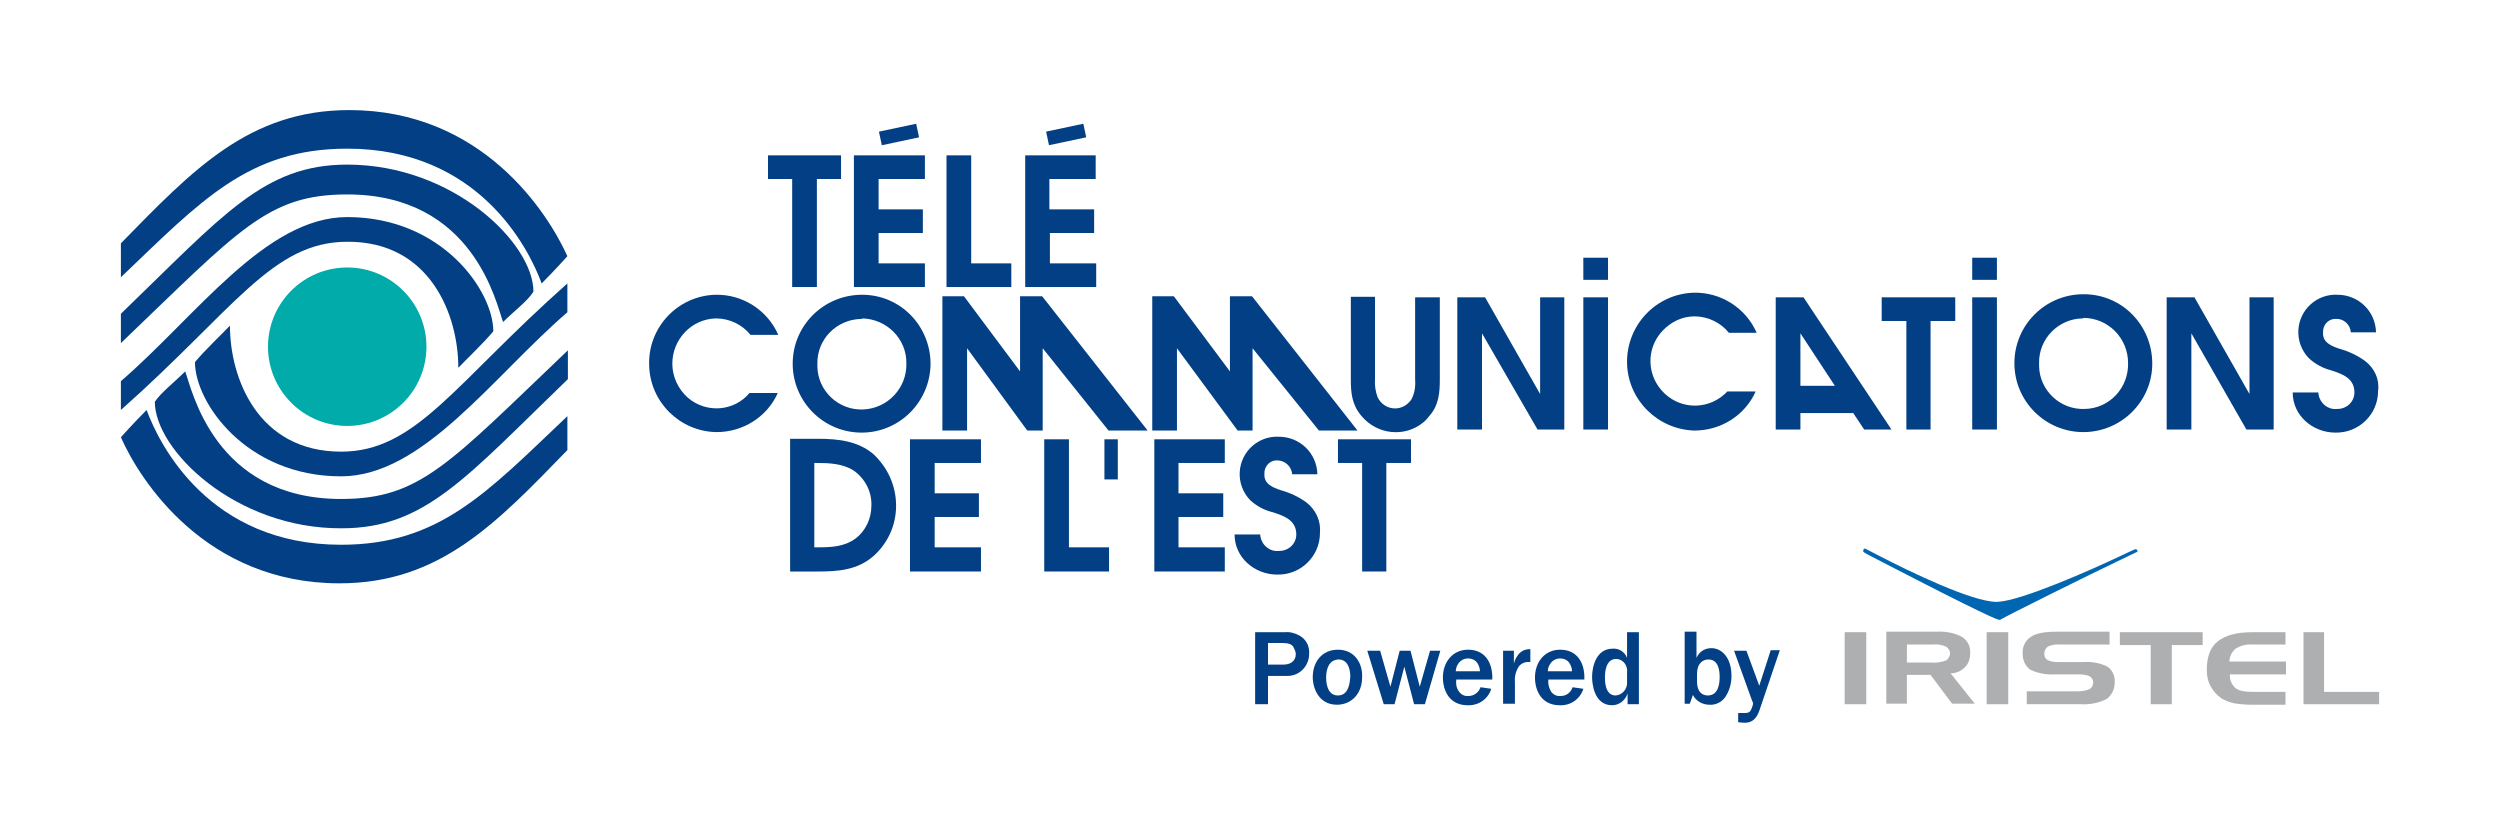
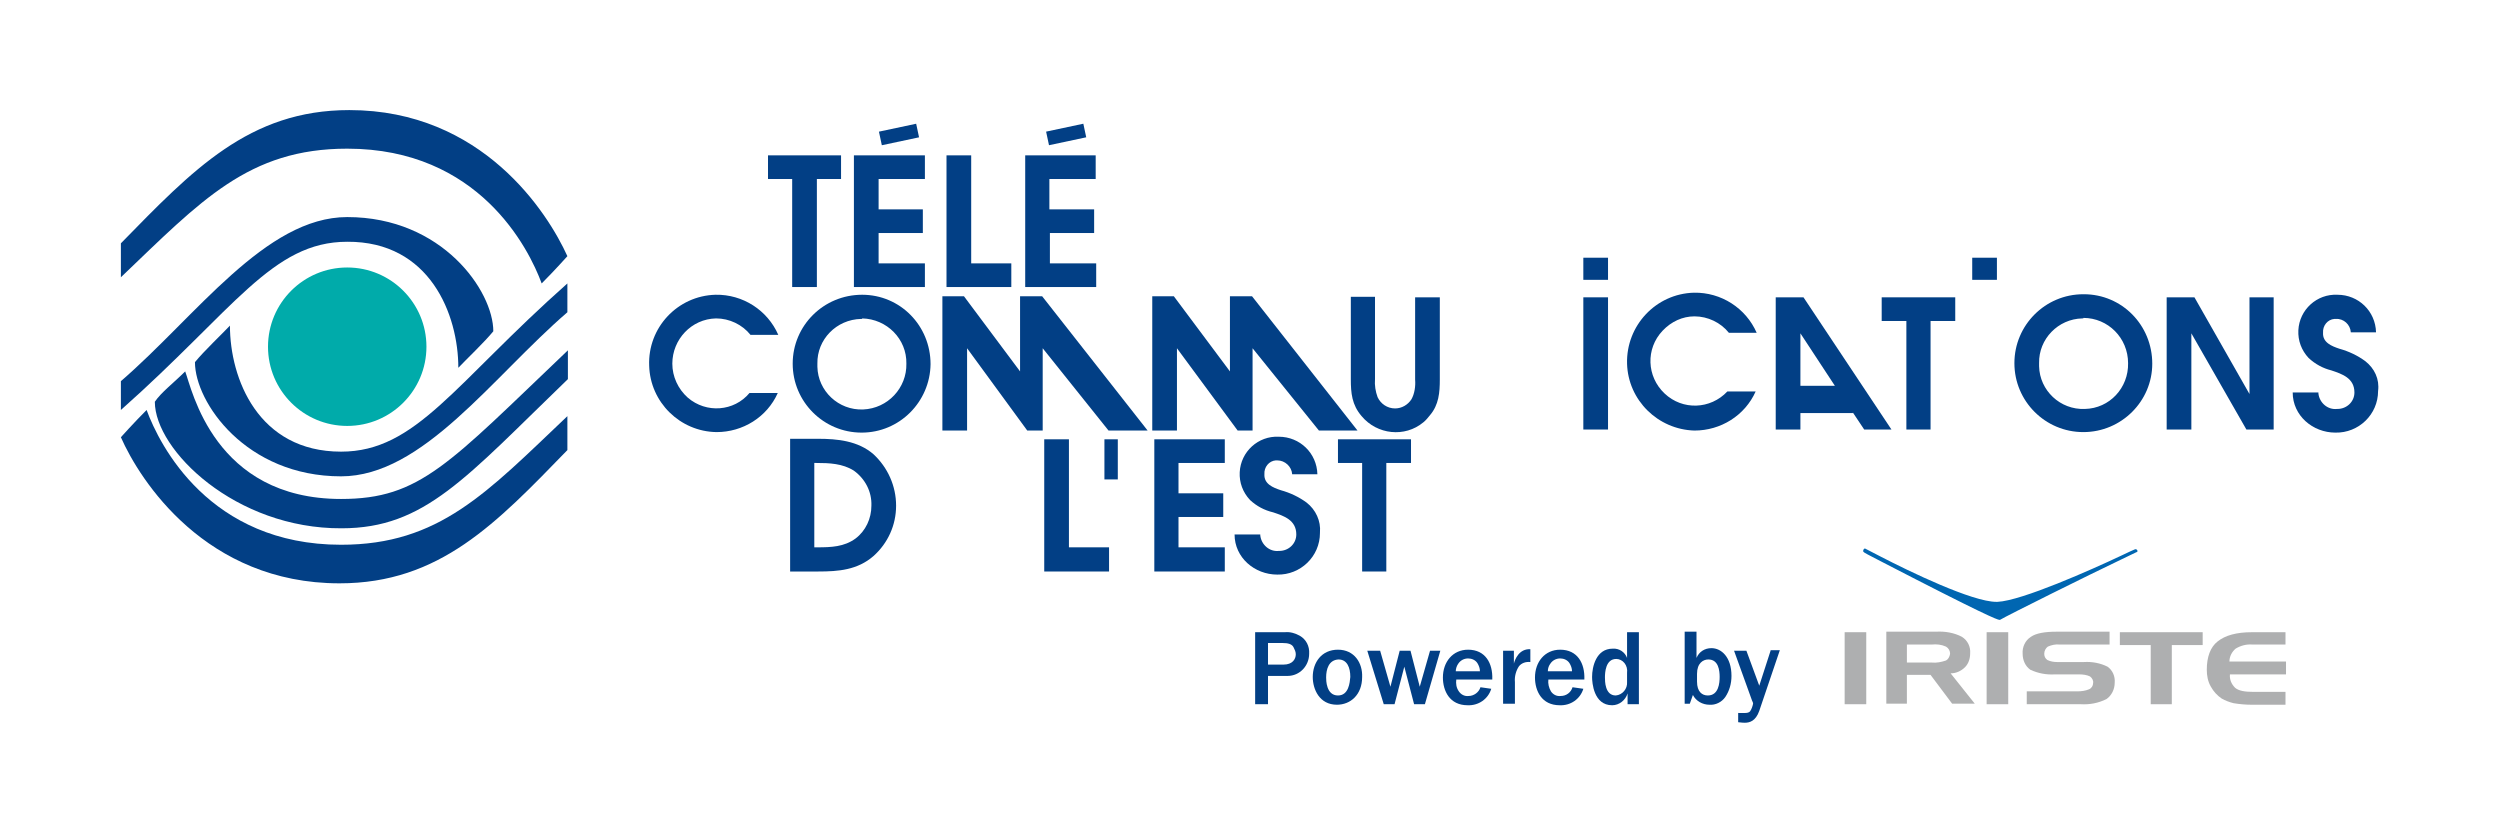
<svg xmlns="http://www.w3.org/2000/svg" version="1.1" id="Calque_1" x="0px" y="0px" viewBox="0 0 486 162" style="enable-background:new 0 0 486 162;" xml:space="preserve">
  <style type="text/css">
	.st0{fill:none;}
	.st1{fill:#00ABAA;}
	.st2{fill-rule:evenodd;clip-rule:evenodd;fill:#023F85;}
	.st3{fill:#0066B1;}
	.st4{fill:#AEAFB0;}
	.st5{fill:#023F85;}
</style>
  <g id="Background">
    <rect x="-63" y="-552.7" class="st0" width="612" height="792" />
  </g>
  <g id="Guides">
</g>
  <g>
    <circle class="st1" cx="67.5" cy="67.4" r="15.4" />
    <g>
      <polygon class="st2" points="198.3,57.6 198.3,72.2 187.4,57.6 183.2,57.6 183.2,83.7 188,83.7 188,67.7 199.7,83.7 202.7,83.7     202.7,67.7 215.5,83.7 223.1,83.7 202.6,57.6   " />
      <polygon class="st2" points="228.8,67.7 240.6,83.7 243.5,83.7 243.5,67.7 256.4,83.7 263.9,83.7 243.4,57.6 239.1,57.6     239.1,72.2 228.2,57.6 224,57.6 224,83.7 228.8,83.7   " />
      <path class="st2" d="M139.2,61.9c2.6,0,5.1,1.2,6.7,3.2h5.4c-2.1-4.8-6.9-7.9-12.2-7.8c-7.4,0.2-13.2,6.4-12.9,13.8    c0.2,7.1,6,12.8,13.1,12.9c5.1,0,9.8-2.9,11.9-7.6l-5.5,0c-3,3.6-8.4,4-12,0.9c-1.9-1.7-3-4.1-3-6.6C130.7,66,134.4,62,139.2,61.9    z" />
      <path class="st2" d="M275.1,73.8c0.1,1.3-0.1,2.7-0.7,3.8c-0.7,1.1-1.9,1.8-3.2,1.8c-1.5,0-2.8-0.9-3.4-2.2    c-0.4-1.1-0.6-2.3-0.5-3.5v-16l-4.7,0v16c0,2.7,0.2,5,2.1,7.2c3,3.6,8.4,4.2,12,1.2c0.5-0.4,0.9-0.9,1.3-1.4    c1.7-2,1.9-4.4,1.9-6.9v-16h-4.8V73.8z" />
-       <polygon class="st2" points="299.4,76.6 288.7,57.8 283.3,57.8 283.3,83.5 288.1,83.5 288.1,64.8 298.9,83.5 304.1,83.5     304.1,57.8 299.4,57.8   " />
      <rect x="307.8" y="57.8" class="st2" width="4.8" height="25.7" />
      <path class="st2" d="M329.4,61.5c2.6,0,5.1,1.2,6.7,3.2h5.4c-2.1-4.8-6.9-7.9-12.2-7.8c-7.4,0.2-13.2,6.4-13,13.8    c0.2,7.1,6,12.8,13.1,13c5.1,0,9.8-2.9,11.9-7.6h-5.5c-3.3,3.5-8.7,3.7-12.2,0.4s-3.7-8.7-0.4-12.2    C324.9,62.5,327.1,61.5,329.4,61.5z" />
      <path class="st2" d="M167.6,57.3C167.6,57.2,167.5,57.2,167.6,57.3c-7.5,0-13.5,6-13.5,13.4c0,7.4,6,13.4,13.4,13.4    c7.4,0,13.3-6,13.4-13.3C180.9,63.3,175,57.3,167.6,57.3z M167.8,79.6c-4.8,0.2-8.8-3.6-8.9-8.3c0-0.2,0-0.4,0-0.6    c-0.1-4.7,3.7-8.6,8.5-8.7c0.1,0,0.1,0,0.2,0v-0.1c4.8,0.1,8.7,4,8.6,8.8C176.3,75.4,172.6,79.4,167.8,79.6z" />
      <polygon class="st2" points="365.8,62.4 370.6,62.4 370.6,83.5 375.3,83.5 375.3,62.4 380.1,62.4 380.1,57.8 365.8,57.8   " />
-       <rect x="383.4" y="57.8" class="st2" width="4.8" height="25.7" />
      <polygon class="st2" points="437.3,76.6 426.6,57.8 421.2,57.8 421.2,83.5 426,83.5 426,64.8 436.7,83.5 442,83.5 442,57.8     437.3,57.8   " />
      <path class="st2" d="M459.8,70.2c-1.5-1.1-3.2-1.9-5-2.4c-1.5-0.5-3.3-1.2-3.2-3.1c-0.1-1.4,0.9-2.6,2.2-2.7c0.1,0,0.2,0,0.3,0    c1.5-0.1,2.8,1.1,2.9,2.6h4.9c-0.1-4.1-3.4-7.3-7.5-7.3c-4-0.2-7.4,2.9-7.6,6.9c-0.1,2,0.6,3.9,2,5.4c1.3,1.2,2.8,2,4.4,2.4    c2.1,0.7,4.5,1.5,4.5,4.3c0,1.8-1.5,3.2-3.3,3.2c0,0,0,0-0.1,0c-1.8,0.2-3.4-1.2-3.6-3c0-0.1,0-0.2,0-0.2h-5    c0,4.5,3.9,7.8,8.3,7.8c4.5,0.1,8.3-3.5,8.3-8.1c0,0,0,0,0,0C462.6,73.7,461.6,71.6,459.8,70.2z" />
      <path class="st2" d="M405.1,57.2c0,0-0.1,0-0.1,0c-7.4,0-13.4,6-13.4,13.4c0,7.4,6,13.4,13.4,13.4c7.4,0,13.4-6,13.4-13.3    C418.4,63.2,412.5,57.2,405.1,57.2z M413.7,70.6L413.7,70.6c0.1,4.8-3.6,8.8-8.4,8.9c-4.8,0.2-8.8-3.6-8.9-8.3c0-0.2,0-0.4,0-0.6    c-0.1-4.7,3.7-8.6,8.4-8.7c0.1,0,0.1,0,0.2,0v-0.1C409.8,61.8,413.7,65.7,413.7,70.6C413.7,70.6,413.7,70.6,413.7,70.6z" />
      <polygon class="st2" points="196.6,51.2 188.8,51.2 188.8,30.2 184,30.2 184,55.8 196.6,55.8   " />
      <polygon class="st2" points="179.8,51.2 170.8,51.2 170.8,45.3 179.4,45.3 179.4,40.7 170.8,40.7 170.8,34.8 179.8,34.8     179.8,30.2 166,30.2 166,55.8 179.8,55.8   " />
      <polygon class="st2" points="154,55.8 158.8,55.8 158.8,34.8 163.5,34.8 163.5,30.2 149.3,30.2 149.3,34.8 154,34.8   " />
      <polygon class="st2" points="213.1,51.2 204.1,51.2 204.1,45.3 212.7,45.3 212.7,40.7 204,40.7 204,34.8 213,34.8 213,30.2     199.3,30.2 199.3,55.8 213.1,55.8   " />
      <rect x="171.1" y="24.8" transform="matrix(0.978 -0.208 0.208 0.978 -1.629 36.928)" class="st2" width="7.4" height="2.7" />
      <rect x="203.6" y="24.8" transform="matrix(0.978 -0.208 0.208 0.978 -0.916 43.684)" class="st2" width="7.4" height="2.7" />
      <path class="st2" d="M159,85.3h-5.4v25.8h5.5c3.9,0,7.6-0.3,10.7-3c2.8-2.5,4.4-6,4.4-9.8c0-3.8-1.6-7.4-4.4-10    C166.8,85.7,162.8,85.3,159,85.3z M166.3,104.7c-2.2,1.6-4.7,1.7-7.4,1.7l-0.6,0V90h0.4c2.5,0,5.1,0.1,7.3,1.5    c2.2,1.6,3.5,4.1,3.4,6.8C169.4,100.8,168.3,103.2,166.3,104.7z" />
-       <polygon class="st2" points="176.9,111.1 190.7,111.1 190.7,106.4 181.7,106.4 181.7,100.5 190.3,100.5 190.3,95.9 181.7,95.9     181.7,90 190.7,90 190.7,85.4 176.9,85.4   " />
      <polygon class="st2" points="207.8,85.4 203,85.4 203,111.1 215.6,111.1 215.6,106.4 207.8,106.4   " />
      <rect x="214.7" y="85.4" class="st2" width="2.6" height="7.8" />
      <polygon class="st2" points="224.4,111.1 238.1,111.1 238.1,106.4 229.1,106.4 229.1,100.5 237.8,100.5 237.8,95.9 229.1,95.9     229.1,90 238.1,90 238.1,85.4 224.4,85.4   " />
      <path class="st2" d="M254,97.7c-1.5-1.1-3.2-1.9-5-2.4c-1.5-0.5-3.3-1.2-3.2-3.1c-0.1-1.4,0.9-2.6,2.2-2.7c0.1,0,0.2,0,0.3,0    c1.5,0,2.8,1.2,2.9,2.7h4.9c-0.1-4.1-3.4-7.3-7.5-7.3c-4-0.2-7.4,2.9-7.6,6.9c-0.1,2,0.6,3.9,2,5.4c1.3,1.2,2.8,2,4.5,2.4    c2.1,0.7,4.5,1.5,4.5,4.3c0,1.8-1.5,3.2-3.3,3.2c0,0,0,0-0.1,0c-1.8,0.2-3.4-1.2-3.6-3c0-0.1,0-0.2,0-0.2h-5    c0,4.5,3.9,7.8,8.3,7.8c4.5,0.1,8.3-3.5,8.3-8.1c0,0,0,0,0-0.1C256.8,101.3,255.8,99.1,254,97.7z" />
      <polygon class="st2" points="260.1,90 264.8,90 264.8,111.1 269.5,111.1 269.5,90 274.3,90 274.3,85.4 260.1,85.4   " />
      <path class="st2" d="M345.2,57.8v25.7h4.8v-3.2h10.2v-0.1l2.2,3.3h5.3l-17.1-25.7H345.2z M350,75V64.8l6.7,10.2H350z" />
      <rect x="307.8" y="50.1" class="st2" width="4.8" height="4.3" />
      <rect x="383.4" y="50.1" class="st2" width="4.8" height="4.3" />
      <path class="st2" d="M67.5,28.9c25.6,0,35.3,19.4,37.8,26.2c2.5-2.5,5-5.3,5-5.3c-3.8-8.4-16.5-28.4-42.4-28.4    c-19.5,0-30.5,11.7-44.4,25.9l0,6.6C39.1,39,48.3,28.9,67.5,28.9z" />
-       <path class="st2" d="M97.8,62.6c2.2-2.2,4.7-4,5.9-5.9c0-9.4-15.6-24.7-36.2-24.7c-16.2,0-24.1,9.8-44,29v5.7    c23.1-22.1,28.5-28.9,44-28.9C92.2,37.8,96.5,59.2,97.8,62.6z" />
      <path class="st2" d="M89.1,71.5c1.4-1.5,5.1-5,6.8-7.1c0-7.8-9.9-22.2-28.4-22.2c-15.9,0-29.4,19.3-44,31.9v5.6    c22-19.5,29.4-32.7,44-32.7C83.6,46.9,89.1,61.2,89.1,71.5z" />
      <path class="st2" d="M66.3,105.9c-25.6,0-35.3-19.4-37.8-26.2c-2.5,2.5-5,5.3-5,5.3c3.7,8.4,16.5,28.4,42.5,28.4    c19.5,0,30.5-11.7,44.3-25.9l0-6.6C94.6,95.8,85.4,105.9,66.3,105.9z" />
      <path class="st2" d="M66.3,97c-24.7,0-29-21.4-30.3-24.8c-2.2,2.2-4.7,4.1-5.9,5.9c0,9.4,15.7,24.7,36.3,24.6    c16.2,0,24.1-9.8,44-29l0-5.6C87.2,90.2,81.7,97,66.3,97z" />
      <path class="st2" d="M44.7,63.3c-1.4,1.5-5.1,5-6.8,7.1c0,7.8,9.9,22.2,28.4,22.2c15.9,0,29.4-19.3,44-31.9l0-5.6    c-22,19.5-29.4,32.7-44,32.7C50.2,87.8,44.7,73.6,44.7,63.3z" />
    </g>
    <path class="st3" d="M415.5,107c-0.1-0.2-0.3-0.3-0.5-0.2c-0.2,0.1-1.2,0.5-2.6,1.2c-5.7,2.7-19.4,8.8-24.1,9h-0.2   c-4.7,0-16.9-5.9-22.5-8.8l-2.9-1.5c-0.1-0.1-0.3-0.1-0.4,0.1c-0.1,0.1-0.1,0.3-0.1,0.4c0.1,0.1,0.1,0.1,0.2,0.2l0,0l0,0l0.7,0.4   c0.6,0.3,1.5,0.8,2.5,1.3c20.1,10.4,22.7,11.4,23.1,11.4c0,0,0.1,0,0.1,0c1.3-0.8,17.2-8.7,23.7-11.8l2.7-1.3   C415.5,107.3,415.6,107.2,415.5,107z" />
    <path class="st4" d="M382,129.7c0.7-0.7,1-1.7,1-2.7c0.1-1.3-0.5-2.5-1.6-3.2c-1.5-0.8-3.3-1.1-5-1h-9.7v14h4v-5.6h4.6l4.2,5.6h4.4   l-4.7-5.9C380.2,130.9,381.2,130.5,382,129.7z M378.3,128.4c-0.9,0.3-1.8,0.5-2.8,0.4h-4.8v-3.5h4.8c1-0.1,1.9,0,2.8,0.4   c0.5,0.3,0.8,0.8,0.8,1.4C379,127.7,378.7,128.2,378.3,128.4L378.3,128.4z" />
    <rect x="358.6" y="122.9" class="st4" width="4.2" height="14" />
    <rect x="386.2" y="122.9" class="st4" width="4.2" height="14" />
    <polygon class="st4" points="412.1,125.4 418.1,125.4 418.1,136.9 422.2,136.9 422.2,125.4 428.2,125.4 428.2,122.9 412.1,122.9     " />
    <path class="st4" d="M409.7,129.6c-1.4-0.7-3-1-4.6-0.9h-5.2c-0.6,0-1.3-0.1-1.9-0.4c-0.4-0.3-0.6-0.7-0.6-1.2   c0-0.6,0.3-1.1,0.7-1.4c0.7-0.3,1.5-0.5,2.3-0.4h9.7v-2.5h-10.3c-2.3,0-4,0.3-5,1c-1.1,0.7-1.7,2-1.6,3.3c0,1.2,0.5,2.4,1.5,3.1   c1.5,0.7,3.1,1,4.8,0.9h4.7c0.7,0,1.5,0.1,2.1,0.4c0.4,0.3,0.7,0.8,0.6,1.3c0,0.5-0.3,1-0.8,1.2c-0.7,0.3-1.5,0.4-2.3,0.4H394v2.5   h10.5c1.7,0.1,3.4-0.2,5-1c1-0.7,1.6-1.9,1.6-3.2C411.2,131.5,410.7,130.3,409.7,129.6z" />
-     <polygon class="st4" points="451.8,134.5 451.8,122.9 447.8,122.9 447.8,136.9 455.8,136.9 462.5,136.9 462.5,134.5  " />
    <path class="st4" d="M431.1,124.7c-1.4,1.1-2.1,3-2.1,5.5c0,1.1,0.2,2.3,0.8,3.3c0.5,0.9,1.2,1.7,2.1,2.3c0.7,0.4,1.5,0.7,2.3,0.9   c1.2,0.2,2.4,0.3,3.5,0.3h6.6v-2.5H438c-1.6,0-2.8-0.2-3.5-0.8c-0.7-0.7-1.1-1.6-1-2.6h10.9v-2.5h-11c0-1,0.5-1.9,1.2-2.5   c1-0.6,2.1-0.9,3.3-0.8h6.4v-2.4h-6.5C434.8,122.9,432.6,123.5,431.1,124.7z" />
    <g>
      <path class="st5" d="M252.7,123.6c-0.9-0.5-1.9-0.8-2.9-0.7H244v14h2.5v-5.5h3.5c0.1,0,0.2,0,0.3,0c2.4,0,4.2-2,4.2-4.3    C254.6,125.6,253.9,124.3,252.7,123.6z M249.5,129.2h-3l0-4.2h2.8c1.1,0,1.9,0.2,2.2,0.9c0.2,0.4,0.4,0.8,0.4,1.3    C251.9,128.1,251.3,129.2,249.5,129.2z" />
      <path class="st5" d="M260.1,126.3c-3.2,0-4.9,2.5-4.9,5.3c0,2.4,1.3,5.4,4.7,5.4c2.6,0,4.9-1.9,4.9-5.4    C264.9,128.9,263.3,126.3,260.1,126.3z M260.1,135.2c-2.3,0-2.3-3-2.3-3.5c0-1.6,0.5-3.4,2.4-3.5c1.7,0,2.3,1.6,2.3,3.4    C262.4,132.7,262.2,135.2,260.1,135.2z" />
      <polygon class="st5" points="276,133.5 274.2,126.5 272.1,126.5 270.3,133.5 268.3,126.5 265.8,126.5 269,136.9 271.1,136.9     273,129.6 274.9,136.9 277,136.9 280,126.5 278,126.5   " />
      <path class="st5" d="M290.1,132c0.1-3-1.3-5.7-4.7-5.7c-3,0-4.9,2.4-4.9,5.4c0,2.6,1.3,5.4,4.8,5.4c2.1,0.1,4-1.2,4.6-3.2    l-2.1-0.3c-0.3,1-1.3,1.7-2.3,1.7c-0.8,0.1-1.5-0.3-1.9-0.9c-0.5-0.7-0.6-1.5-0.5-2.3H290.1z M283,130.5c0-0.5,0.2-1.1,0.5-1.5    c0.4-0.6,1.1-1,1.9-1c0.7,0,1.4,0.3,1.8,0.9c0.3,0.5,0.5,1,0.5,1.6L283,130.5z" />
      <path class="st5" d="M294.3,129v-2.5h-2.1l0,10.3h2.3v-4.2c-0.1-1.1,0.2-2.2,0.8-3.1c0.5-0.6,1.3-0.9,2.2-0.8v-2.5    C295.3,126.1,294.5,128.2,294.3,129z" />
      <path class="st5" d="M308,132c0.1-3-1.3-5.7-4.7-5.7c-3,0-4.9,2.4-4.9,5.4c0,2.6,1.3,5.4,4.8,5.4c2.1,0.1,4-1.2,4.6-3.2l-2.1-0.3    c-0.3,1-1.2,1.7-2.3,1.7c-0.8,0.1-1.5-0.3-1.9-0.9c-0.4-0.7-0.6-1.5-0.5-2.3H308z M301.4,129c0.4-0.6,1.1-1,1.9-1    c0.7,0,1.4,0.3,1.8,0.9c0.3,0.5,0.5,1,0.5,1.6l-4.7,0C300.9,129.9,301.1,129.4,301.4,129z" />
      <path class="st5" d="M316.3,127.9c-0.4-1.1-1.5-1.9-2.8-1.8c-3.2,0-4,3.5-4,5.5c0,1.1,0.3,5.5,3.9,5.5c1.4,0,2.6-1,3-2.3v2.1h2.2    v-14h-2.3V127.9z M314.1,135.2c-2.1,0-2.1-2.8-2.1-3.5c0-0.9,0.1-3.6,2.2-3.6c0.6,0,1.2,0.3,1.6,0.8c0.4,0.5,0.6,1.2,0.5,1.9v1.8    c0,0,0,0,0,0C316.4,133.9,315.4,135.1,314.1,135.2z" />
      <path class="st5" d="M332.7,126c-1.3,0-2.4,0.7-2.9,1.9v-5.1h-2.3v14h1l0.6-1.7c0.6,1.2,1.9,1.9,3.2,1.9c1.2,0.1,2.4-0.5,3.1-1.5    c0.8-1.2,1.2-2.6,1.2-4.1C336.6,127.7,334.6,126,332.7,126z M332,135.2c-1.1,0-2.1-0.7-2.1-2.7l0-1.5c0-2.1,1.2-2.8,2.2-2.8    c2,0,2.2,2.2,2.2,3.4S334.1,135.2,332,135.2z" />
      <path class="st5" d="M344.2,126.5l-2.2,6.8l-2.5-6.8h-2.4l3.5,9.7c0.1,0.2,0.2,0.4,0.2,0.6c-0.1,0.5-0.3,1.1-0.6,1.5    c-0.4,0.4-1,0.3-2.3,0.3v1.8c0.7,0.1,1.2,0.1,1.3,0.1c0.9,0,2.1-0.3,2.8-2.3l4-11.8H344.2z" />
    </g>
  </g>
</svg>